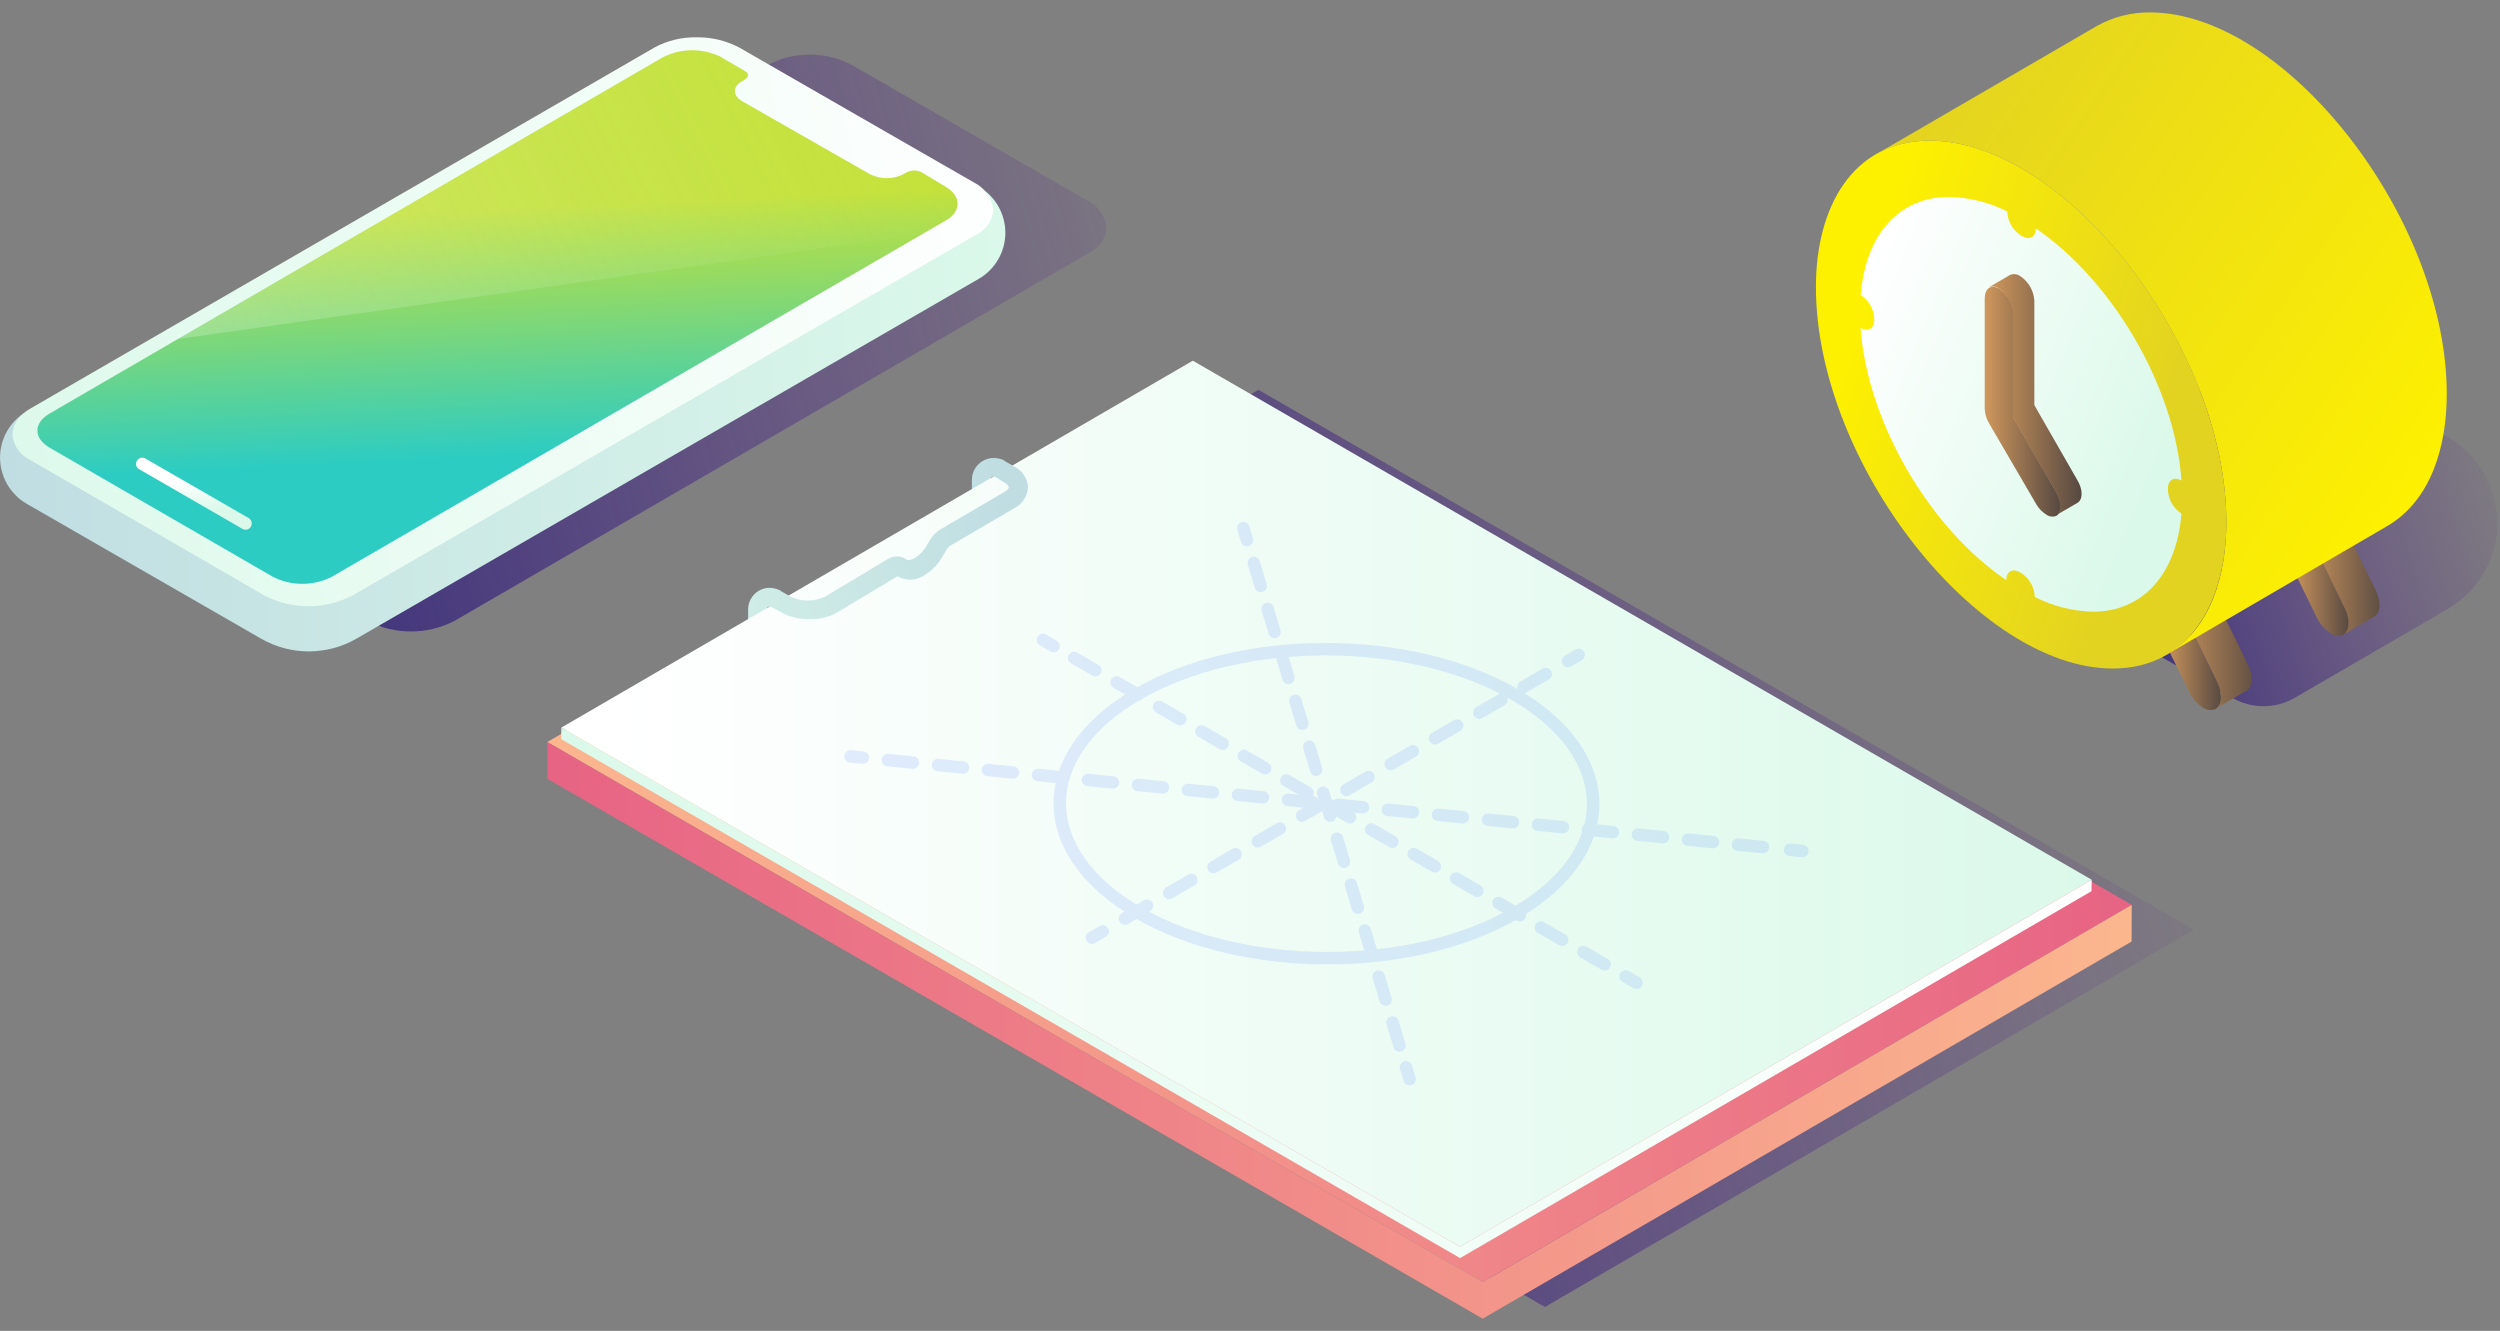
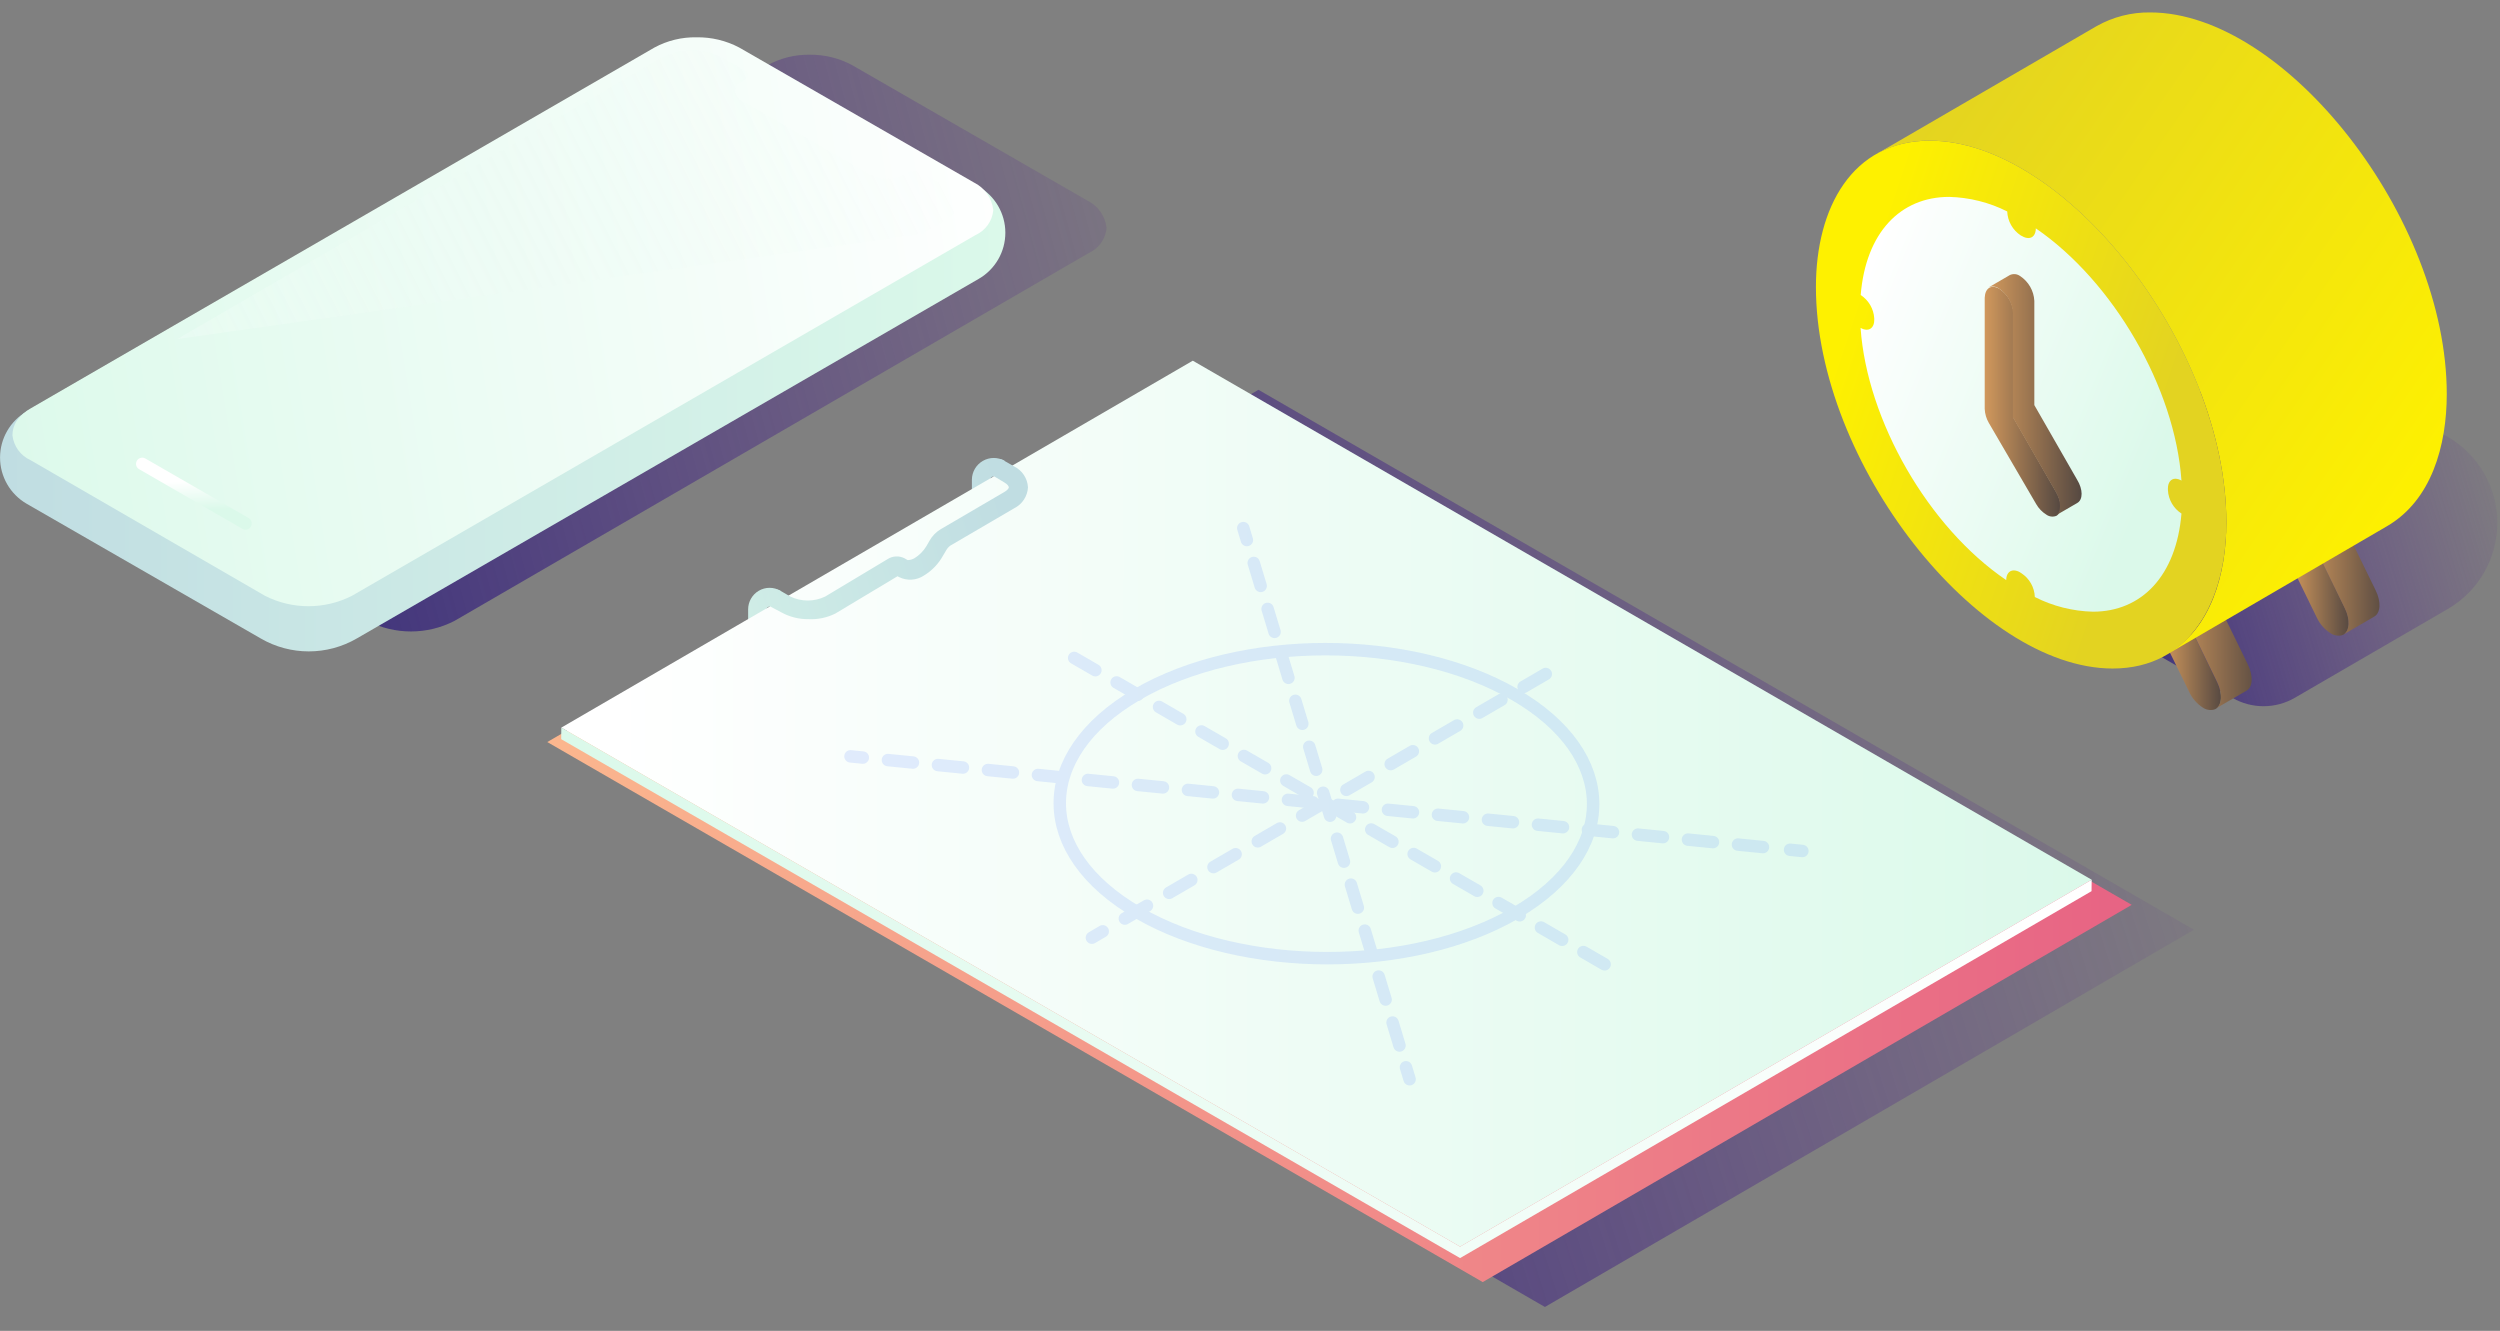
<svg xmlns="http://www.w3.org/2000/svg" width="201" height="107" viewBox="0 0 201 107">
  <rect x="0" y="0" width="201" height="107" fill="#808080" stroke="none" />
  <defs>
    <linearGradient id="prefix__a" x1="-5.719%" x2="118.876%" y1="58.845%" y2="39.062%">
      <stop offset="0%" stop-color="#292376" />
      <stop offset="100%" stop-color="#5D278F" stop-opacity="0" />
    </linearGradient>
    <linearGradient id="prefix__b" x1="-.005%" x2="99.999%" y1="49.997%" y2="49.997%">
      <stop offset="0%" stop-color="#C0DDE2" />
      <stop offset="100%" stop-color="#DBF9EA" />
    </linearGradient>
    <linearGradient id="prefix__c" x1="105.351%" x2="-7.773%" y1="44.727%" y2="55.495%">
      <stop offset="0%" stop-color="#FFF" />
      <stop offset="100%" stop-color="#DBF9EA" />
    </linearGradient>
    <linearGradient id="prefix__d" x1="52.161%" x2="48.474%" y1="75.916%" y2="29.916%">
      <stop offset="0%" stop-color="#2CCCC3" />
      <stop offset="100%" stop-color="#C4E138" />
    </linearGradient>
    <linearGradient id="prefix__e" x1="50.945%" x2="47.943%" y1="73.05%" y2="31.49%">
      <stop offset="0%" stop-color="#DBF9EA" />
      <stop offset="97%" stop-color="#FFF" />
    </linearGradient>
    <linearGradient id="prefix__f" x1="-18.54%" x2="103.669%" y1="66.222%" y2="42.948%">
      <stop offset="0%" stop-color="#FFF" stop-opacity=".25" />
      <stop offset="100%" stop-color="#DBF9EA" stop-opacity="0" />
    </linearGradient>
    <linearGradient id="prefix__g" x1="6.241%" x2="103.839%" y1="58.047%" y2="40.099%">
      <stop offset="0%" stop-color="#292376" />
      <stop offset="100%" stop-color="#5D278F" stop-opacity="0" />
    </linearGradient>
    <linearGradient id="prefix__h" x1="-476.378%" x2="625.076%" y1="227.007%" y2="-139.208%">
      <stop offset="0%" stop-color="#DBF9EA" />
      <stop offset="100%" stop-color="#C0DDE2" />
    </linearGradient>
    <linearGradient id="prefix__i" x1="-1048.719%" x2="79.266%" y1="410.583%" y2="42.055%">
      <stop offset="0%" stop-color="#DBF9EA" />
      <stop offset="100%" stop-color="#C0DDE2" />
    </linearGradient>
    <linearGradient id="prefix__j" x1="0%" x2="100%" y1="50%" y2="50%">
      <stop offset="0%" stop-color="#FBB78E" />
      <stop offset="100%" stop-color="#E76384" />
    </linearGradient>
    <linearGradient id="prefix__k" x1="0%" x2="100%" y1="50%" y2="50%">
      <stop offset="0%" stop-color="#E76384" />
      <stop offset="100%" stop-color="#FBB78E" />
    </linearGradient>
    <linearGradient id="prefix__l" x1="0%" x2="99.992%" y1="49.993%" y2="49.993%">
      <stop offset="3%" stop-color="#FFF" />
      <stop offset="100%" stop-color="#DBF9EA" />
    </linearGradient>
    <linearGradient id="prefix__m" x1="0%" x2="99.992%" y1="50.012%" y2="50.012%">
      <stop offset="0%" stop-color="#DBF9EA" />
      <stop offset="97%" stop-color="#FFF" />
    </linearGradient>
    <linearGradient id="prefix__n" x1="-92.528%" x2="93.579%" y1="75.561%" y2="43.165%">
      <stop offset="0%" stop-color="#DBF9EA" />
      <stop offset="100%" stop-color="#C0DDE2" />
    </linearGradient>
    <linearGradient id="prefix__o" x1="16.883%" x2="106.279%" y1="56.762%" y2="40.702%">
      <stop offset="0%" stop-color="#292376" />
      <stop offset="100%" stop-color="#5D278F" stop-opacity="0" />
    </linearGradient>
    <linearGradient id="prefix__p" x1="0%" x2="100.09%" y1="50%" y2="50%">
      <stop offset="0%" stop-color="#D1985C" />
      <stop offset="100%" stop-color="#534741" />
    </linearGradient>
    <linearGradient id="prefix__q" x1="0%" x2="100%" y1="49.962%" y2="49.962%">
      <stop offset="0%" stop-color="#5D278F" />
      <stop offset="100%" stop-color="#292376" />
    </linearGradient>
    <linearGradient id="prefix__r" x1="-35.97%" x2="111.977%" y1="49.933%" y2="49.933%">
      <stop offset="0%" stop-color="#D1985C" />
      <stop offset="100%" stop-color="#534741" />
    </linearGradient>
    <linearGradient id="prefix__s" x1="0%" x2="99.941%" y1="50.11%" y2="50.11%">
      <stop offset="0%" stop-color="#D1985C" />
      <stop offset="100%" stop-color="#534741" />
    </linearGradient>
    <linearGradient id="prefix__t" x1="0%" x2="100%" y1="49.714%" y2="49.714%">
      <stop offset="0%" stop-color="#5D278F" />
      <stop offset="100%" stop-color="#292376" />
    </linearGradient>
    <linearGradient id="prefix__u" x1="-42.973%" x2="120.754%" y1="50.068%" y2="50.068%">
      <stop offset="0%" stop-color="#D1985C" />
      <stop offset="100%" stop-color="#534741" />
    </linearGradient>
    <linearGradient id="prefix__v" x1="8.428%" x2="79.828%" y1="32.163%" y2="62.771%">
      <stop offset="0%" stop-color="#FEF100" />
      <stop offset="100%" stop-color="#E3D321" />
    </linearGradient>
    <linearGradient id="prefix__w" x1="92.824%" x2="6.539%" y1="80.79%" y2="13.576%">
      <stop offset="0%" stop-color="#FEF100" />
      <stop offset="100%" stop-color="#E3D321" />
    </linearGradient>
    <linearGradient id="prefix__x" x1="89.226%" x2="-3.654%" y1="70.765%" y2="21.679%">
      <stop offset="0%" stop-color="#DBF9EA" />
      <stop offset="97%" stop-color="#FFF" />
    </linearGradient>
    <linearGradient id="prefix__y" x1="0%" x2="99.611%" y1="49.952%" y2="49.952%">
      <stop offset="0%" stop-color="#D1985C" />
      <stop offset="100%" stop-color="#534741" />
    </linearGradient>
    <linearGradient id="prefix__z" x1=".668%" x2="100.117%" y1="50.059%" y2="50.059%">
      <stop offset="0%" stop-color="#D1985C" />
      <stop offset="100%" stop-color="#534741" />
    </linearGradient>
  </defs>
  <g fill="none" fill-rule="evenodd">
    <g fill-rule="nonzero">
      <path fill="url(#prefix__a)" d="M68.5 2.23c-1.042-.558-2.208-.844-3.39-.83-1.18-.021-2.344.265-3.38.83l-51 29.59c-.451.242-.84.584-1.14 1-.238.347-.36.76-.35 1.18.091.88.649 1.645 1.46 2l18.84 10.92c2.196 1.133 4.804 1.133 7 0l51-29.58c.8-.364 1.345-1.126 1.43-2-.1-.96-.69-1.801-1.56-2.22L68.5 2.23z" transform="translate(0 3)" />
      <path fill="url(#prefix__b)" d="M78.69 19.42l-50 28.91c-2.39 1.39-5.34 1.39-7.73 0L2.14 37.5C.818 36.732.004 35.319.004 33.79s.814-2.942 2.136-3.71c15.27-8.87 34.77-20 50-28.91 2.39-1.385 5.34-1.385 7.73 0L78.68 12c1.329.762 2.149 2.176 2.15 3.707.003 1.532-.813 2.948-2.14 3.713z" transform="translate(0 3)" />
      <path fill="url(#prefix__c)" d="M59.43.82C58.374.263 57.194-.02 56 0c-1.179-.023-2.343.26-3.38.82l-50.13 29c-.449.246-.838.587-1.14 1-.23.35-.35.761-.35 1.18.1.878.654 1.638 1.46 2L21.3 44.9c2.199 1.12 4.801 1.12 7 0l50.13-29c.802-.36 1.349-1.124 1.43-2-.103-.962-.692-1.803-1.56-2.23L59.43.82z" transform="translate(0 3)" />
-       <path fill="url(#prefix__d)" d="M58 1.61l1.89 1.1c.33.19.33.49 0 .68l-.25.15c-.75.44-.74 1.14 0 1.58L69.93 11c.855.435 1.865.435 2.72 0l.26-.15c.37-.19.81-.19 1.18 0L76 12c1.32.76 1.33 2 0 2.75L26.68 43.37c-1.492.76-3.258.76-4.75 0L4 33c-1.32-.76-1.33-2 0-2.76L53.28 1.61c1.492-.76 3.258-.76 4.75 0" transform="translate(0 3)" />
      <path fill="url(#prefix__e)" d="M11 34.54c.038.078.102.142.18.18l8.31 4.8c.114.068.25.088.378.054.128-.034.237-.118.302-.234.137-.24.058-.547-.18-.69l-8.31-4.79c-.195-.109-.439-.075-.597.083-.158.158-.192.402-.083.597z" transform="translate(0 3)" />
      <path fill="url(#prefix__f)" d="M74.17 15.8L76 14.73c1.31-.76 1.3-2 0-2.75l-1.89-1.09c-.37-.19-.81-.19-1.18 0l-.26.15c-.855.435-1.865.435-2.72 0L59.68 5.12c-.75-.44-.76-1.14 0-1.58l.25-.15c.33-.19.33-.49 0-.68L58 1.61c-1.492-.76-3.258-.76-4.75 0l-39 22.65 59.92-8.46z" transform="translate(0 3)" />
    </g>
    <g>
      <path fill="url(#prefix__g)" fill-rule="nonzero" d="M132.39 45.75L80.21 76.08 5 32.66 57.18 2.34z" transform="translate(44 29)" />
      <path fill="url(#prefix__h)" fill-rule="nonzero" d="M17.65 21.3h-1.5V20c-.002-.615.321-1.185.85-1.5.54-.319 1.21-.319 1.75 0L18 19.8c-.079-.041-.173-.04-.25.006-.078.044-.126.125-.13.214l.03 1.28z" transform="translate(44 29)" />
      <path fill="url(#prefix__i)" fill-rule="nonzero" d="M35.64 10.84h-1.5V9.56c.007-.623.343-1.196.884-1.506.54-.31 1.204-.312 1.746-.004L36 9.34c-.078-.04-.172-.04-.25 0-.079.046-.128.129-.13.22l.02 1.28z" transform="translate(44 29)" />
      <g fill-rule="nonzero">
        <path fill="url(#prefix__j)" d="M127.39 43.75L75.21 74.08 0 30.66 52.18 0.34z" transform="translate(44 29)" />
-         <path fill="url(#prefix__k)" d="M75.21 74.08L0 30.66 0 33.61 75.21 77.02 127.38 46.7 127.39 43.75z" transform="translate(44 29)" />
      </g>
      <g fill-rule="nonzero">
        <path fill="url(#prefix__l)" d="M123.17 41.73L72.39 71.23 0.13 29.5 50.9 0z" transform="translate(44 29) translate(1)" />
        <path fill="url(#prefix__m)" d="M72.39 71.23L0.13 29.5 0.12 30.43 72.39 72.15 123.16 42.65 123.17 41.73z" transform="translate(44 29) translate(1)" />
      </g>
      <path fill="url(#prefix__n)" fill-rule="nonzero" d="M21 20.78c-.75.011-1.49-.171-2.15-.53L18 19.8c-.359-.207-.482-.666-.275-1.025.207-.359.666-.482 1.025-.275l.79.46c.887.43 1.923.43 2.81 0l5-3c.414-.27.941-.297 1.38-.07l.24.14c.07 0 .27 0 .52-.13.411-.245.755-.589 1-1l.24-.42c.214-.383.524-.704.9-.93l5.13-3c.24-.14.35-.29.35-.37 0-.08-.11-.25-.36-.39L36 9.34c-.26-.118-.432-.374-.44-.66-.01-.286.145-.553.398-.686.253-.134.56-.112.792.056l.79.45c.645.32 1.07.961 1.11 1.68-.039.717-.458 1.358-1.1 1.68l-5.13 3c-.145.101-.265.235-.35.39l-.25.42c-.361.658-.889 1.21-1.53 1.6-.595.398-1.358.448-2 .13l-.13-.07-5 3c-.67.332-1.413.487-2.16.45z" transform="translate(44 29)" />
      <g stroke="#4E7FFF" stroke-linecap="round" opacity=".15">
        <path d="M31.96 0.46L32.25 1.42" transform="translate(44 29) translate(24 13)" />
        <path stroke-dasharray="1.93" d="M32.8 3.26L44.77 42.89" transform="translate(44 29) translate(24 13)" />
        <path d="M45.04 43.81L45.33 44.77M.38 18.81L1.37 18.91" transform="translate(44 29) translate(24 13)" />
        <path stroke-dasharray="2.02" d="M3.39 19.11L74.91 26.22" transform="translate(44 29) translate(24 13)" />
-         <path d="M75.92 26.32L76.91 26.42M63.58 37.01L62.71 36.51" transform="translate(44 29) translate(24 13)" />
+         <path d="M75.92 26.32L76.91 26.42M63.58 37.01" transform="translate(44 29) translate(24 13)" />
        <path stroke-dasharray="1.97" d="M61.01 35.53L17.57 10.44" transform="translate(44 29) translate(24 13)" />
-         <path d="M16.71 9.95L15.85 9.45M58.92 10.65L58.06 11.15" transform="translate(44 29) translate(24 13)" />
        <path stroke-dasharray="2.06" d="M56.28 12.19L21.55 32.37" transform="translate(44 29) translate(24 13)" />
        <path d="M20.66 32.88L19.79 33.39M53.76 13.83c-8.4-4.85-22-4.85-30.33 0-8.33 4.85-8.3 12.72.1 17.57s22 4.85 30.33 0c8.33-4.85 8.31-12.72-.1-17.57" transform="translate(44 29) translate(24 13)" />
      </g>
    </g>
    <g fill-rule="nonzero">
      <path fill="url(#prefix__o)" d="M50.84 48.94l-12.35 7.17c-1.547.893-3.453.893-5 0L9 42l11.81-6.87c9.278-5.373 20.722-5.373 30 0 2.456 1.43 3.969 4.055 3.975 6.896.006 2.842-1.495 5.474-3.945 6.914z" transform="translate(146)" />
      <path fill="url(#prefix__p)" d="M42.53 48.9c.49 1 .38 2-.25 2.18-.306.072-.628.014-.89-.16-.494-.31-.887-.76-1.13-1.29l-2.09-4.28c.837.014 1.671-.087 2.48-.3l1.88 3.85z" transform="translate(146)" />
-       <path fill="url(#prefix__q)" d="M38.17 45.35l2.48-1.43c.837.006 1.67-.098 2.48-.31l-2.48 1.44c-.809.213-1.643.314-2.48.3z" transform="translate(146)" />
      <path fill="url(#prefix__r)" d="M45 47.46l-1.88-3.85-2.48 1.44 1.88 3.85c.45.92.39 1.82-.11 2.12l2.47-1.44c.52-.29.58-1.19.12-2.12z" transform="translate(146)" />
      <path fill="url(#prefix__s)" d="M32.26 54.87c.49 1 .37 2-.25 2.18-.304.08-.629.026-.89-.15-.492-.315-.881-.767-1.12-1.3l-2.1-4.27c.838 0 1.671-.111 2.48-.33l1.88 3.87z" transform="translate(146)" />
      <path fill="url(#prefix__t)" d="M27.9 51.33l2.47-1.44c.837.006 1.67-.098 2.48-.31L30.38 51c-.809.219-1.642.33-2.48.33z" transform="translate(146)" />
      <path fill="url(#prefix__u)" d="M34.73 53.43l-1.88-3.85L30.38 51l1.88 3.85c.45.93.39 1.83-.12 2.12l2.48-1.44c.5-.27.56-1.17.11-2.1z" transform="translate(146)" />
      <path fill="url(#prefix__v)" d="M9.15 11.31C20 11.31 33 27.79 33 42c0 6.3-2.88 11.75-9.15 11.75C13 53.73 0 37.21 0 23.07c0-6.35 2.9-11.76 9.15-11.76z" transform="translate(146)" />
      <path fill="url(#prefix__w)" d="M50.72 31.68C50.72 17.53 37.75 1 26.88 1c-1.516-.021-3.011.362-4.33 1.11L4.81 12.42c1.322-.75 2.82-1.133 4.34-1.11C20 11.31 33 27.79 33 42c0 4.16-1.22 8.55-4.81 10.64l17.72-10.33c3.58-2.08 4.81-6.47 4.81-10.63z" transform="translate(146)" />
      <path fill="url(#prefix__x)" d="M17.68 18.36c0 .49-.24.78-.6.78-.174-.007-.342-.058-.49-.15l-.12-.06c-.653-.43-1.058-1.149-1.09-1.93-1.451-.73-3.046-1.13-4.67-1.17-3.91 0-6.7 2.86-7.11 7.89.641.418 1.046 1.116 1.09 1.88v.13c0 .49-.25.78-.61.78-.174-.007-.342-.058-.49-.15.52 7.47 5.47 16.05 11.71 20.28 0-.49.25-.78.61-.78.174.007.342.058.49.15l.11.07c.655.424 1.062 1.14 1.09 1.92 1.449.737 3.045 1.14 4.67 1.18 3.91 0 6.7-2.87 7.12-7.89-.646-.418-1.052-1.121-1.09-1.89v-.13c0-.49.25-.78.6-.78.174.007.342.058.49.15-.52-7.47-5.47-16-11.71-20.28" transform="translate(146)" />
      <g>
        <path fill="url(#prefix__y)" d="M1.75 1.22c.679.445 1.103 1.189 1.14 2v8.38l3.45 6c.45.78.44 1.61 0 1.87-.267.112-.574.078-.81-.09-.34-.21-.622-.503-.82-.85L.9 12c-.2-.344-.313-.732-.33-1.13V1.94c.03-.79.54-1.09 1.18-.72z" transform="translate(146) translate(13 22)" />
        <path fill="url(#prefix__z)" d="M8 16.57l-3.44-6V2.19c-.041-.812-.469-1.556-1.15-2-.236-.17-.545-.2-.81-.08l-1.72 1c.268-.12.58-.09.82.08.679.445 1.103 1.189 1.14 2v8.38l3.45 6c.45.78.44 1.61 0 1.87l1.72-1c.47-.26.47-1.09-.01-1.87z" transform="translate(146) translate(13 22)" />
      </g>
    </g>
  </g>
</svg>